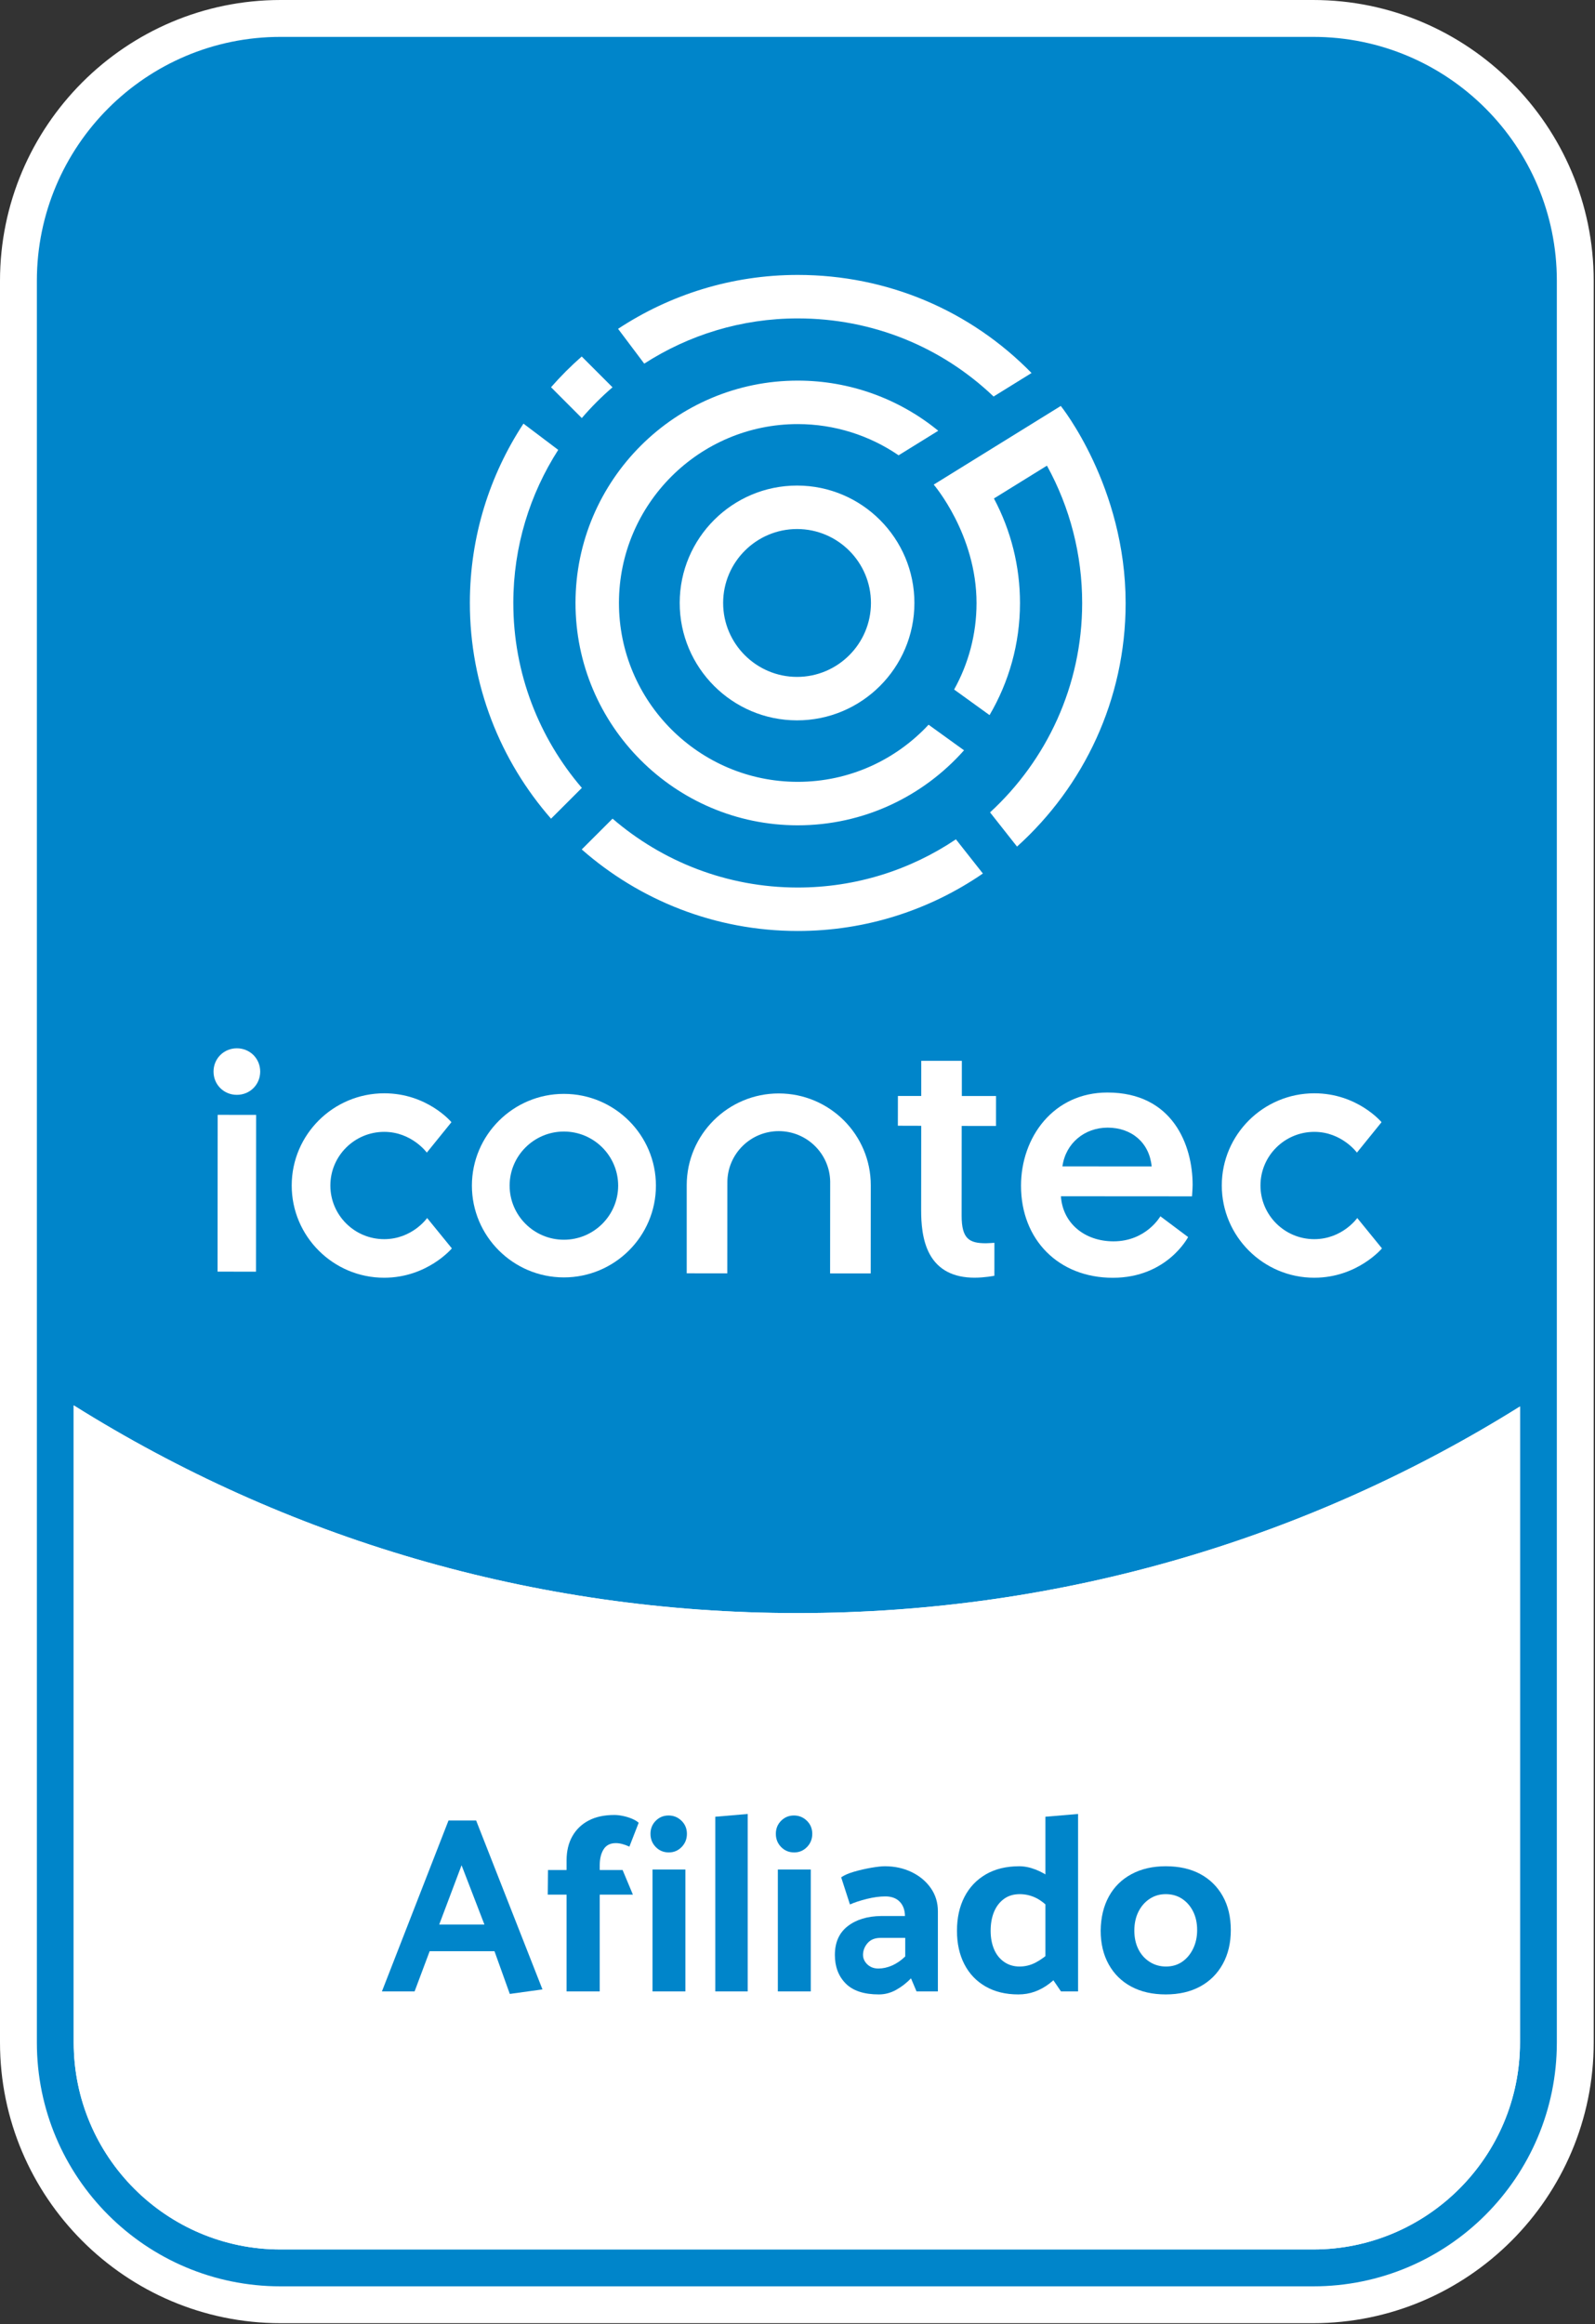
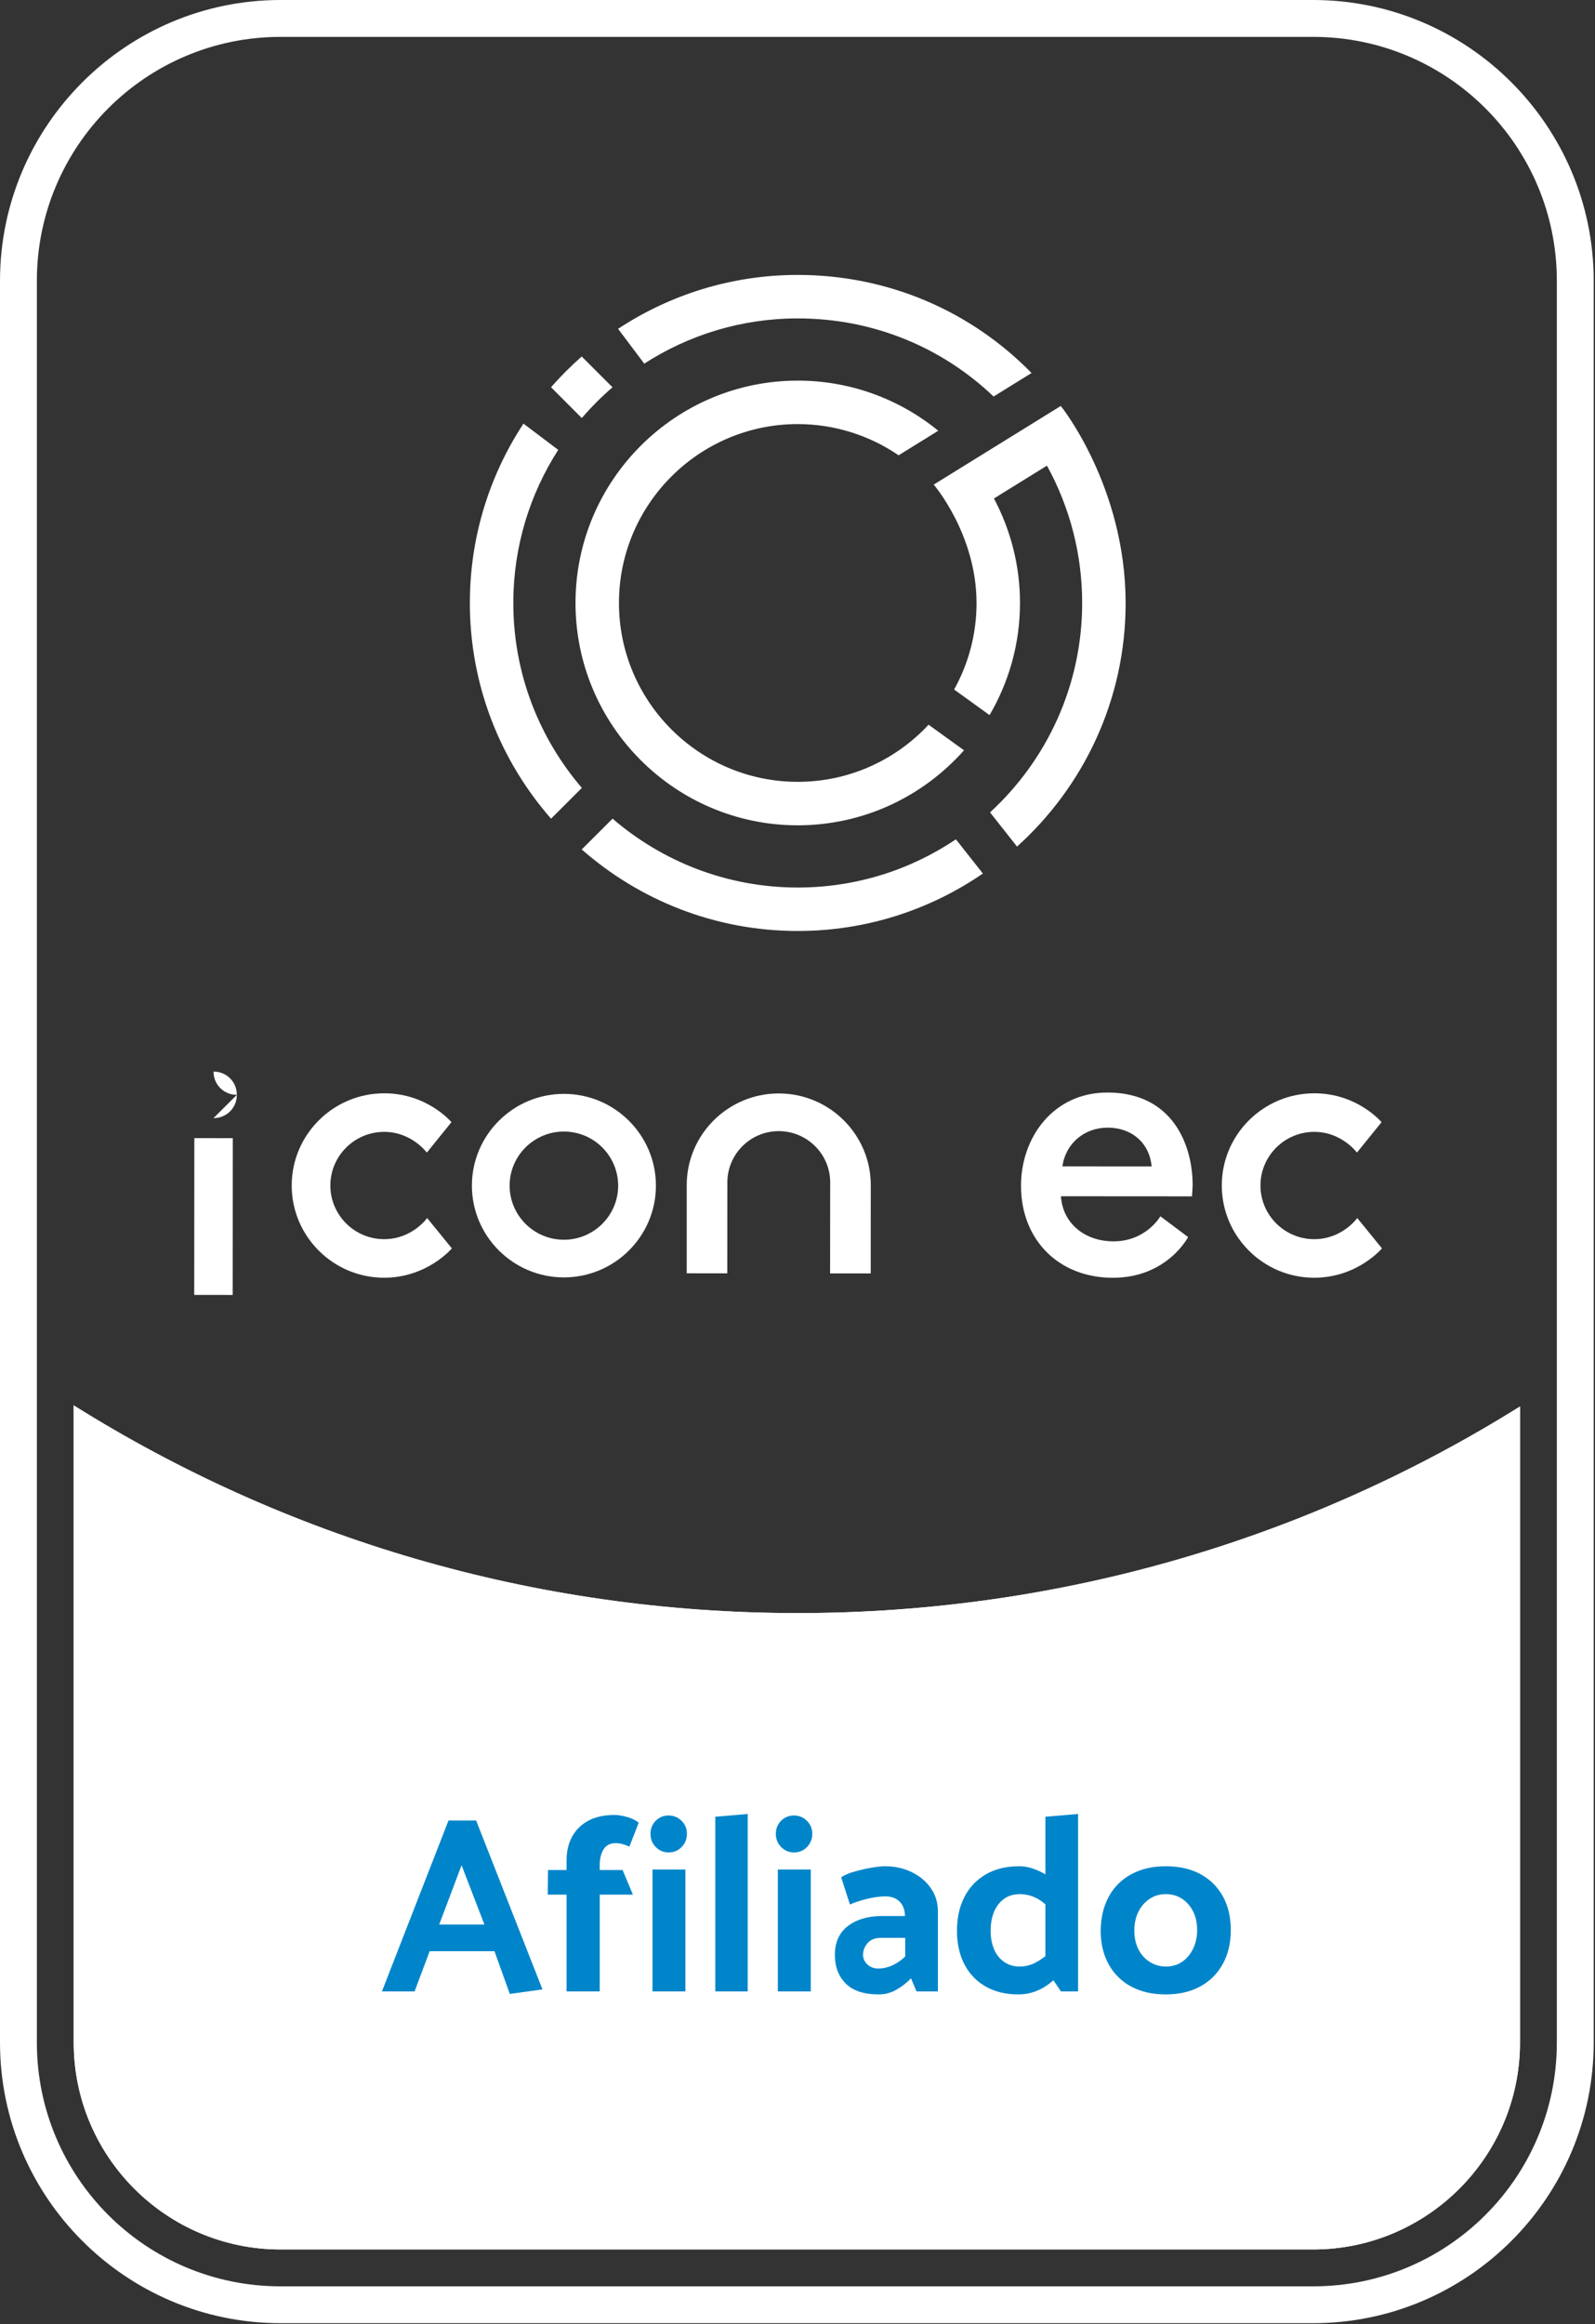
<svg xmlns="http://www.w3.org/2000/svg" width="100%" height="100%" viewBox="0 0 806 1174" version="1.1" xml:space="preserve" style="fill-rule:evenodd;clip-rule:evenodd;stroke-linejoin:round;stroke-miterlimit:2;">
  <rect x="0" y="0" width="806" height="1174" fill="#333333" stroke="none" />
  <g>
-     <path d="M46.566,1031.67c-0,52.51 42.72,95.23 95.23,95.23l521.763,0c52.498,0 95.219,-42.72 95.219,-95.23l-0,-304.695c-107.392,63.579 -229.981,97.107 -355.648,97.107c-125.988,-0 -248.908,-33.704 -356.564,-97.625l-0,305.213Zm95.23,132.477c-73.048,-0 -132.477,-59.429 -132.477,-132.477l-0,-889.827c-0,-73.069 59.429,-132.532 132.477,-132.532l521.763,0c73.036,0 132.466,59.463 132.466,132.532l-0,889.827c-0,73.048 -59.43,132.477 -132.466,132.477l-521.763,-0Z" style="fill:#0085ca;fill-rule:nonzero;" />
    <path d="M141.791,1117.59c-47.377,0 -85.915,-38.549 -85.915,-85.916l-0,-289.089c105.681,59.506 225.036,90.815 347.26,90.815c121.883,0 240.918,-31.132 346.334,-90.297l0,288.571c0,47.367 -38.538,85.916 -85.916,85.916l-521.763,0Zm521.763,-1117.59l-521.763,-0c-78.179,-0 -141.791,63.634 -141.791,141.847l-0,889.826c-0,78.18 63.612,141.781 141.791,141.781l521.763,-0c78.18,-0 141.792,-63.601 141.792,-141.781l-0,-889.826c-0,-78.213 -63.612,-141.847 -141.792,-141.847m-521.763,1136.21l521.763,-0c57.609,-0 104.545,-46.859 104.545,-104.534l-0,-321.248c-105.913,66.172 -230.996,104.345 -364.963,104.345c-134.397,0 -259.789,-38.427 -365.889,-104.908l-0,321.811c-0,57.675 46.87,104.534 104.544,104.534m521.763,-1117.58c68.038,-0 123.163,55.18 123.163,123.218l-0,889.826c-0,68.038 -55.125,123.163 -123.163,123.163l-521.763,-0c-68.037,-0 -123.162,-55.125 -123.162,-123.163l-0,-889.826c-0,-68.038 55.125,-123.218 123.162,-123.218l521.763,-0" style="fill:#fff;fill-rule:nonzero;" />
    <path d="M768.093,710.418l0,321.249c0,57.674 -46.936,104.544 -104.533,104.544l-521.774,0c-57.664,0 -104.534,-46.87 -104.534,-104.544l0,-321.812c106.09,66.492 231.493,104.92 365.89,104.92c133.956,-0 259.049,-38.185 364.951,-104.357" style="fill:#fff;fill-rule:nonzero;" />
-     <path d="M402.804,267.213c-20.593,-0.011 -37.368,16.731 -37.379,37.324c-0.011,20.582 16.742,37.346 37.324,37.368c20.593,0.011 37.346,-16.731 37.368,-37.313c0.011,-20.604 -16.731,-37.368 -37.313,-37.379m-0.077,96.643c-32.7,-0.022 -59.286,-26.641 -59.253,-59.352c0.022,-32.689 26.641,-59.275 59.352,-59.242c32.7,0.022 59.275,26.641 59.253,59.341c-0.033,32.711 -26.652,59.286 -59.352,59.253" style="fill:#fff;fill-rule:nonzero;" />
    <path d="M294.027,397.97c-21.586,-25.173 -34.664,-57.84 -34.631,-93.519c0.011,-28.429 8.376,-54.916 22.69,-77.22l-17.569,-13.254c-17.084,26.012 -27.061,57.079 -27.083,90.463c-0.033,41.738 15.484,79.901 41.021,109.08l15.572,-15.55Z" style="fill:#fff;fill-rule:nonzero;" />
    <path d="M278.454,195.595l15.55,15.572c4.768,-5.562 9.955,-10.76 15.517,-15.538l-15.561,-15.561c-5.496,4.822 -10.683,10.02 -15.506,15.527" style="fill:#fff;fill-rule:nonzero;" />
    <path d="M403.247,138.868c-33.55,-0.022 -64.793,10.021 -90.915,27.226l13.221,17.58c22.414,-14.446 49.077,-22.866 77.672,-22.844c37.456,0.022 72.363,14.181 98.861,39.454l19.18,-11.875c-30.978,-31.663 -72.893,-49.497 -118.019,-49.541" style="fill:#fff;fill-rule:nonzero;" />
    <path d="M469.235,366.058c-16.521,17.746 -40.061,28.871 -66.173,28.849c-49.827,-0.033 -90.319,-40.602 -90.286,-90.408c0.033,-49.827 40.591,-90.33 90.408,-90.286c18.452,0.011 36.121,5.651 50.909,15.76l20.031,-12.394c-19.777,-16.168 -44.696,-25.316 -70.918,-25.327c-61.923,-0.045 -112.347,50.302 -112.391,112.236c-0.045,61.924 50.302,112.336 112.225,112.381c33.44,0.022 63.491,-14.656 84.106,-37.887l-17.911,-12.924Z" style="fill:#fff;fill-rule:nonzero;" />
    <path d="M483.051,423.947c-22.889,15.384 -50.435,24.368 -80.034,24.346c-35.69,-0.033 -68.324,-13.155 -93.475,-34.786l-15.572,15.55c29.146,25.592 67.298,41.153 109.025,41.186c34.742,0.033 67.011,-10.716 93.685,-29.025l-13.629,-17.271Z" style="fill:#fff;fill-rule:nonzero;" />
    <path d="M536.047,205.047l-64.208,39.73c0,-0 21.631,25.129 21.631,59.848c-0,15.826 -4.128,30.714 -11.323,43.659l17.9,12.923c9.745,-16.631 15.374,-35.944 15.385,-56.56c0.022,-18.54 -4.536,-36.651 -13.166,-52.863l26.784,-16.576c11.687,21.201 17.812,45.005 17.801,69.45c-0.033,41.783 -17.988,79.427 -46.55,105.682l13.63,17.282c33.649,-30.316 54.882,-74.195 54.882,-122.942c0,-58.987 -32.766,-99.633 -32.766,-99.633" style="fill:#fff;fill-rule:nonzero;" />
    <path d="M284.928,626.197c-15.119,-0.011 -27.403,-12.283 -27.403,-27.347c0.011,-15.064 12.317,-27.303 27.436,-27.303c15.131,0.011 27.414,12.283 27.414,27.347c-0.011,15.053 -12.317,27.314 -27.447,27.303m0.055,-73.676c-25.626,-0.023 -46.495,20.758 -46.517,46.318c-0.011,25.548 20.825,46.362 46.451,46.384c25.648,0.011 46.528,-20.769 46.539,-46.318c0.022,-25.559 -20.825,-46.373 -46.473,-46.384" style="fill:#fff;fill-rule:nonzero;" />
-     <path d="M119.688,553.011c-6.61,-0 -11.786,-5.176 -11.786,-11.754c0.011,-6.599 5.198,-11.753 11.797,-11.753c6.622,-0 11.787,5.176 11.787,11.764c-0.011,6.589 -5.187,11.743 -11.798,11.743m9.69,89.314l-19.435,-0.011l0.056,-79.205l19.434,0.022l-0.055,79.194Z" style="fill:#fff;fill-rule:nonzero;" />
+     <path d="M119.688,553.011c-6.61,-0 -11.786,-5.176 -11.786,-11.754c6.622,-0 11.787,5.176 11.787,11.764c-0.011,6.589 -5.187,11.743 -11.798,11.743m9.69,89.314l-19.435,-0.011l0.056,-79.205l19.434,0.022l-0.055,79.194Z" style="fill:#fff;fill-rule:nonzero;" />
    <path d="M393.57,552.301c-25.648,-0.022 -46.528,20.759 -46.55,46.318l0,44.531l20.505,0.022l0.033,-45.965c0.011,-14.281 11.665,-25.88 25.99,-25.869c14.148,0.011 25.692,11.345 25.968,25.372l-0.044,46.495l20.527,0.011l0.033,-44.519c0.033,-25.571 -20.814,-46.374 -46.462,-46.396" style="fill:#fff;fill-rule:nonzero;" />
-     <path d="M502.498,627.743l-0.011,0c0,0 -3.035,0.232 -4.215,0.232c-8.366,0 -12.339,-2.097 -12.328,-13.927l0.033,-45.325l17.338,0.011l0.011,-15.12l-17.282,-0.011l-0,-17.768l-20.505,-0.011l-0.011,17.768l-11.787,-0.011l-0.022,15.031l11.798,0.033l-0.034,42.6c0,6.18 0.453,15.185 4.36,22.303c4.304,7.836 11.908,11.809 22.613,11.82c5.165,0 10.031,-0.971 10.031,-0.971l0.011,-16.654Z" style="fill:#fff;fill-rule:nonzero;" />
    <path d="M194.103,645.385c-25.758,-0 -46.715,-20.936 -46.693,-46.617c0.011,-25.681 20.99,-46.539 46.771,-46.539c21.796,0 33.947,14.59 33.947,14.59l-12.438,15.362c-0,0 -7.67,-10.473 -21.531,-10.473c-14.998,-0 -27.204,12.128 -27.215,27.071c-0.022,14.943 12.172,27.127 27.181,27.127c14.237,-0 21.719,-10.683 21.719,-10.683l12.493,15.34c0,0 -12.415,14.822 -34.234,14.822" style="fill:#fff;fill-rule:nonzero;" />
    <path d="M664.113,645.385c-25.758,-0 -46.716,-20.936 -46.705,-46.617c0.011,-25.681 21.002,-46.539 46.771,-46.539c21.796,0 33.958,14.59 33.958,14.59l-12.438,15.362c0,0 -7.681,-10.473 -21.531,-10.473c-15.009,-0 -27.204,12.128 -27.215,27.071c-0.022,14.943 12.173,27.127 27.171,27.127c14.236,-0 21.73,-10.683 21.73,-10.683l12.493,15.34c-0,0 -12.416,14.822 -34.234,14.822" style="fill:#fff;fill-rule:nonzero;" />
    <path d="M536.871,589.151c1.623,-11.764 11.246,-19.578 22.867,-19.578c12.195,0.023 21.101,7.67 22.227,19.612l-45.094,-0.034Zm22.724,-37.313c-27.259,0 -43.648,22.58 -43.648,47.091c-0,27.337 19.048,46.484 46.407,46.484c27.446,0 38.03,-20.571 38.03,-20.571l-14.016,-10.495c0,-0 -7.14,12.658 -23.683,12.658c-14.557,0 -25.681,-9.105 -26.575,-22.767l66.249,0.044c0,-0 0.309,-4.282 0.309,-5.794c0,-20.008 -9.987,-46.65 -43.073,-46.65" style="fill:#fff;fill-rule:nonzero;" />
    <g>
      <path d="M244.796,972.101l-22.851,-0l11.298,-29.96l11.553,29.96Zm-18.154,-52.557l-33.642,86.325l16.504,0l7.617,-20.312l32.752,0l7.744,21.582l16.504,-2.285l-33.515,-85.31l-13.964,-0Z" style="fill:#0085ca;fill-rule:nonzero;" />
      <path d="M276.787,956.994l9.521,-0l-0,48.875l16.757,0l0,-48.875l16.758,-0l-5.205,-12.441l-11.553,-0l0,-2.412c0,-3.301 0.656,-5.988 1.968,-8.061c1.312,-2.074 3.364,-3.111 6.157,-3.111c1.016,0 2.095,0.148 3.237,0.445c1.143,0.296 2.349,0.74 3.618,1.333l4.697,-12.061c-0.846,-0.761 -1.967,-1.438 -3.364,-2.031c-1.396,-0.592 -2.898,-1.058 -4.506,-1.396c-1.608,-0.339 -3.09,-0.508 -4.444,-0.508c-5.078,-0 -9.394,0.931 -12.949,2.793c-3.554,1.862 -6.305,4.507 -8.251,7.934c-1.947,3.428 -2.92,7.511 -2.92,12.251l-0,4.824l-9.394,-0l-0.127,12.441Zm69.568,48.875l-0,-61.57l-16.63,-0l-0,61.57l16.63,0Zm-8.379,-70.203c2.539,0 4.697,-0.909 6.475,-2.729c1.777,-1.82 2.666,-4.041 2.666,-6.665c-0,-2.623 -0.91,-4.824 -2.73,-6.601c-1.819,-1.778 -3.999,-2.666 -6.538,-2.666c-2.539,-0 -4.697,0.888 -6.474,2.666c-1.777,1.777 -2.666,3.978 -2.666,6.601c0,2.624 0.889,4.845 2.666,6.665c1.777,1.82 3.978,2.729 6.601,2.729Z" style="fill:#0085ca;fill-rule:nonzero;" />
      <path d="M377.838,1005.87l0,-89.626l-16.376,1.397l-0,88.229l16.376,0Z" style="fill:#0085ca;fill-rule:nonzero;" />
      <path d="M409.703,1005.87l-0,-61.57l-16.631,-0l0,61.57l16.631,0Zm-8.379,-70.203c2.539,0 4.697,-0.909 6.474,-2.729c1.778,-1.82 2.666,-4.041 2.666,-6.665c0,-2.623 -0.909,-4.824 -2.729,-6.601c-1.82,-1.778 -3.999,-2.666 -6.538,-2.666c-2.539,-0 -4.697,0.888 -6.474,2.666c-1.778,1.777 -2.666,3.978 -2.666,6.601c-0,2.624 0.888,4.845 2.666,6.665c1.777,1.82 3.977,2.729 6.601,2.729Z" style="fill:#0085ca;fill-rule:nonzero;" />
      <path d="M436.108,987.462c0,-2.201 0.762,-4.19 2.285,-5.967c1.524,-1.777 3.724,-2.666 6.602,-2.666l12.441,0l-0,9.394c-2.116,2.032 -4.338,3.555 -6.665,4.571c-2.328,1.015 -4.634,1.523 -6.919,1.523c-1.523,-0 -2.856,-0.317 -3.999,-0.952c-1.142,-0.635 -2.052,-1.481 -2.729,-2.539c-0.677,-1.058 -1.016,-2.179 -1.016,-3.364Zm-6.601,-25.517c2.285,-1.016 5.12,-1.947 8.505,-2.793c3.386,-0.846 6.517,-1.269 9.395,-1.269c3.046,-0 5.437,0.867 7.172,2.602c1.735,1.735 2.645,4.126 2.73,7.173l-0,0.127l-12.06,-0c-6.94,0.084 -12.568,1.798 -16.885,5.141c-4.316,3.343 -6.474,8.188 -6.474,14.536c-0,5.924 1.819,10.727 5.459,14.408c3.639,3.682 9.225,5.523 16.757,5.523c3.047,-0 5.945,-0.762 8.696,-2.285c2.751,-1.524 5.268,-3.47 7.554,-5.84l2.792,6.601l10.791,0l0,-40.496c0,-4.401 -1.206,-8.316 -3.618,-11.743c-2.412,-3.428 -5.649,-6.115 -9.712,-8.062c-4.062,-1.946 -8.548,-2.919 -13.456,-2.919c-1.693,-0 -3.999,0.254 -6.919,0.761c-2.92,0.508 -5.776,1.164 -8.569,1.968c-2.793,0.804 -4.993,1.756 -6.601,2.856l4.443,13.711Z" style="fill:#0085ca;fill-rule:nonzero;" />
      <path d="M528.273,994.317l7.871,11.552l8.633,0l-0,-89.626l-16.504,1.397l0,76.677Zm3.428,-9.14c-2.962,2.708 -5.734,4.739 -8.315,6.093c-2.581,1.354 -5.311,2.031 -8.188,2.031c-2.963,0 -5.565,-0.782 -7.808,-2.348c-2.243,-1.566 -3.935,-3.703 -5.078,-6.411c-1.142,-2.708 -1.714,-5.797 -1.714,-9.267c0,-3.64 0.572,-6.835 1.714,-9.585c1.143,-2.751 2.814,-4.93 5.015,-6.538c2.2,-1.608 4.866,-2.412 7.998,-2.412c2.792,-0 5.48,0.614 8.061,1.841c2.581,1.227 5.395,3.491 8.442,6.792l4.57,-11.172c-1.269,-1.947 -3.068,-3.808 -5.395,-5.586c-2.328,-1.777 -4.909,-3.216 -7.744,-4.316c-2.835,-1.1 -5.565,-1.65 -8.188,-1.65c-6.602,-0 -12.251,1.375 -16.948,4.125c-4.697,2.751 -8.294,6.56 -10.791,11.426c-2.496,4.866 -3.745,10.558 -3.745,17.075c0,6.432 1.249,12.06 3.745,16.884c2.497,4.824 6.073,8.569 10.727,11.235c4.655,2.666 10.156,3.999 16.504,3.999c2.962,-0 5.734,-0.466 8.315,-1.397c2.581,-0.931 5.015,-2.264 7.3,-3.999c2.285,-1.735 4.358,-3.745 6.22,-6.03l-4.697,-10.79Z" style="fill:#0085ca;fill-rule:nonzero;" />
      <path d="M589.082,1007.39c-6.686,-0 -12.483,-1.312 -17.392,-3.936c-4.909,-2.623 -8.717,-6.368 -11.425,-11.235c-2.709,-4.866 -4.063,-10.558 -4.063,-17.074c0.085,-6.602 1.46,-12.336 4.126,-17.202c2.666,-4.866 6.475,-8.633 11.426,-11.298c4.951,-2.666 10.727,-3.999 17.328,-3.999c6.771,-0 12.589,1.311 17.456,3.935c4.866,2.624 8.653,6.348 11.362,11.172c2.708,4.824 4.062,10.536 4.062,17.138c0,6.516 -1.354,12.229 -4.062,17.138c-2.709,4.909 -6.517,8.696 -11.426,11.362c-4.908,2.666 -10.706,3.999 -17.392,3.999Zm0.127,-14.092c3.132,0 5.861,-0.804 8.188,-2.412c2.328,-1.608 4.169,-3.808 5.523,-6.601c1.354,-2.793 2.031,-5.924 2.031,-9.394c-0,-3.555 -0.677,-6.686 -2.031,-9.395c-1.354,-2.708 -3.216,-4.845 -5.586,-6.41c-2.37,-1.566 -5.12,-2.349 -8.252,-2.349c-3.047,-0 -5.776,0.804 -8.188,2.412c-2.412,1.608 -4.295,3.787 -5.649,6.538c-1.354,2.75 -2.032,5.903 -2.032,9.458c0,3.554 0.678,6.686 2.032,9.394c1.354,2.708 3.258,4.845 5.712,6.411c2.455,1.566 5.205,2.348 8.252,2.348Z" style="fill:#0085ca;fill-rule:nonzero;" />
    </g>
  </g>
</svg>